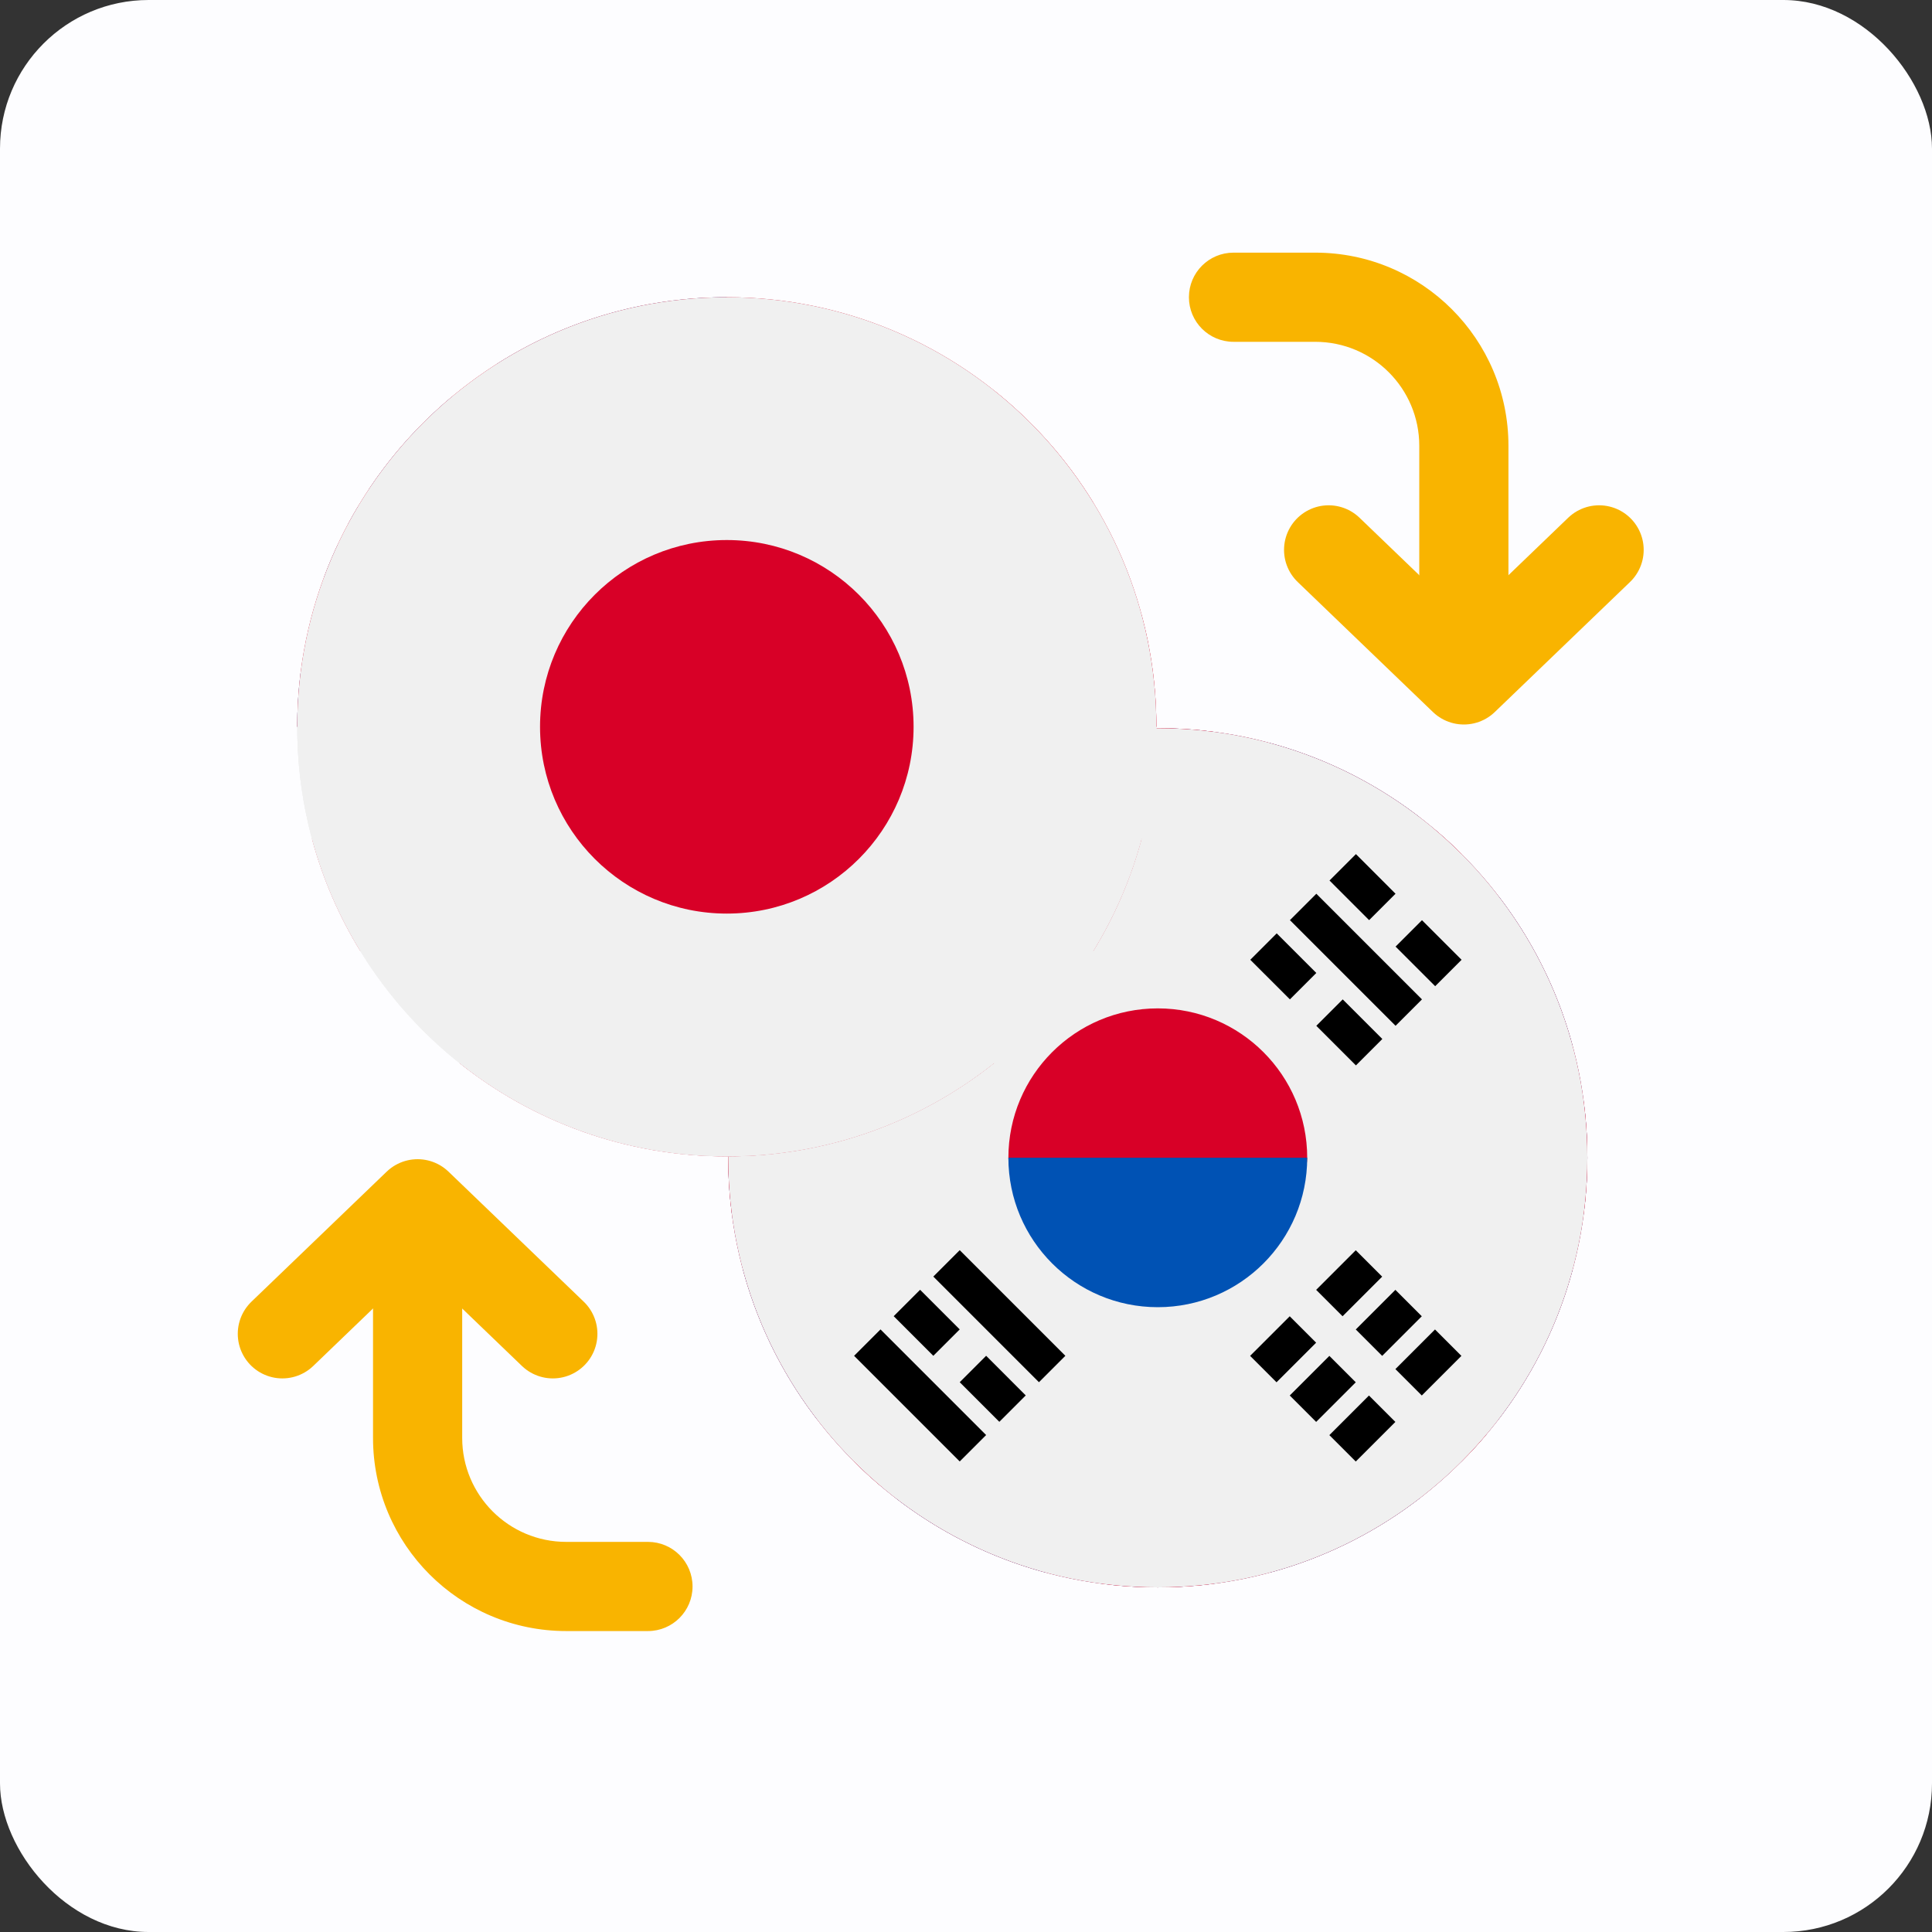
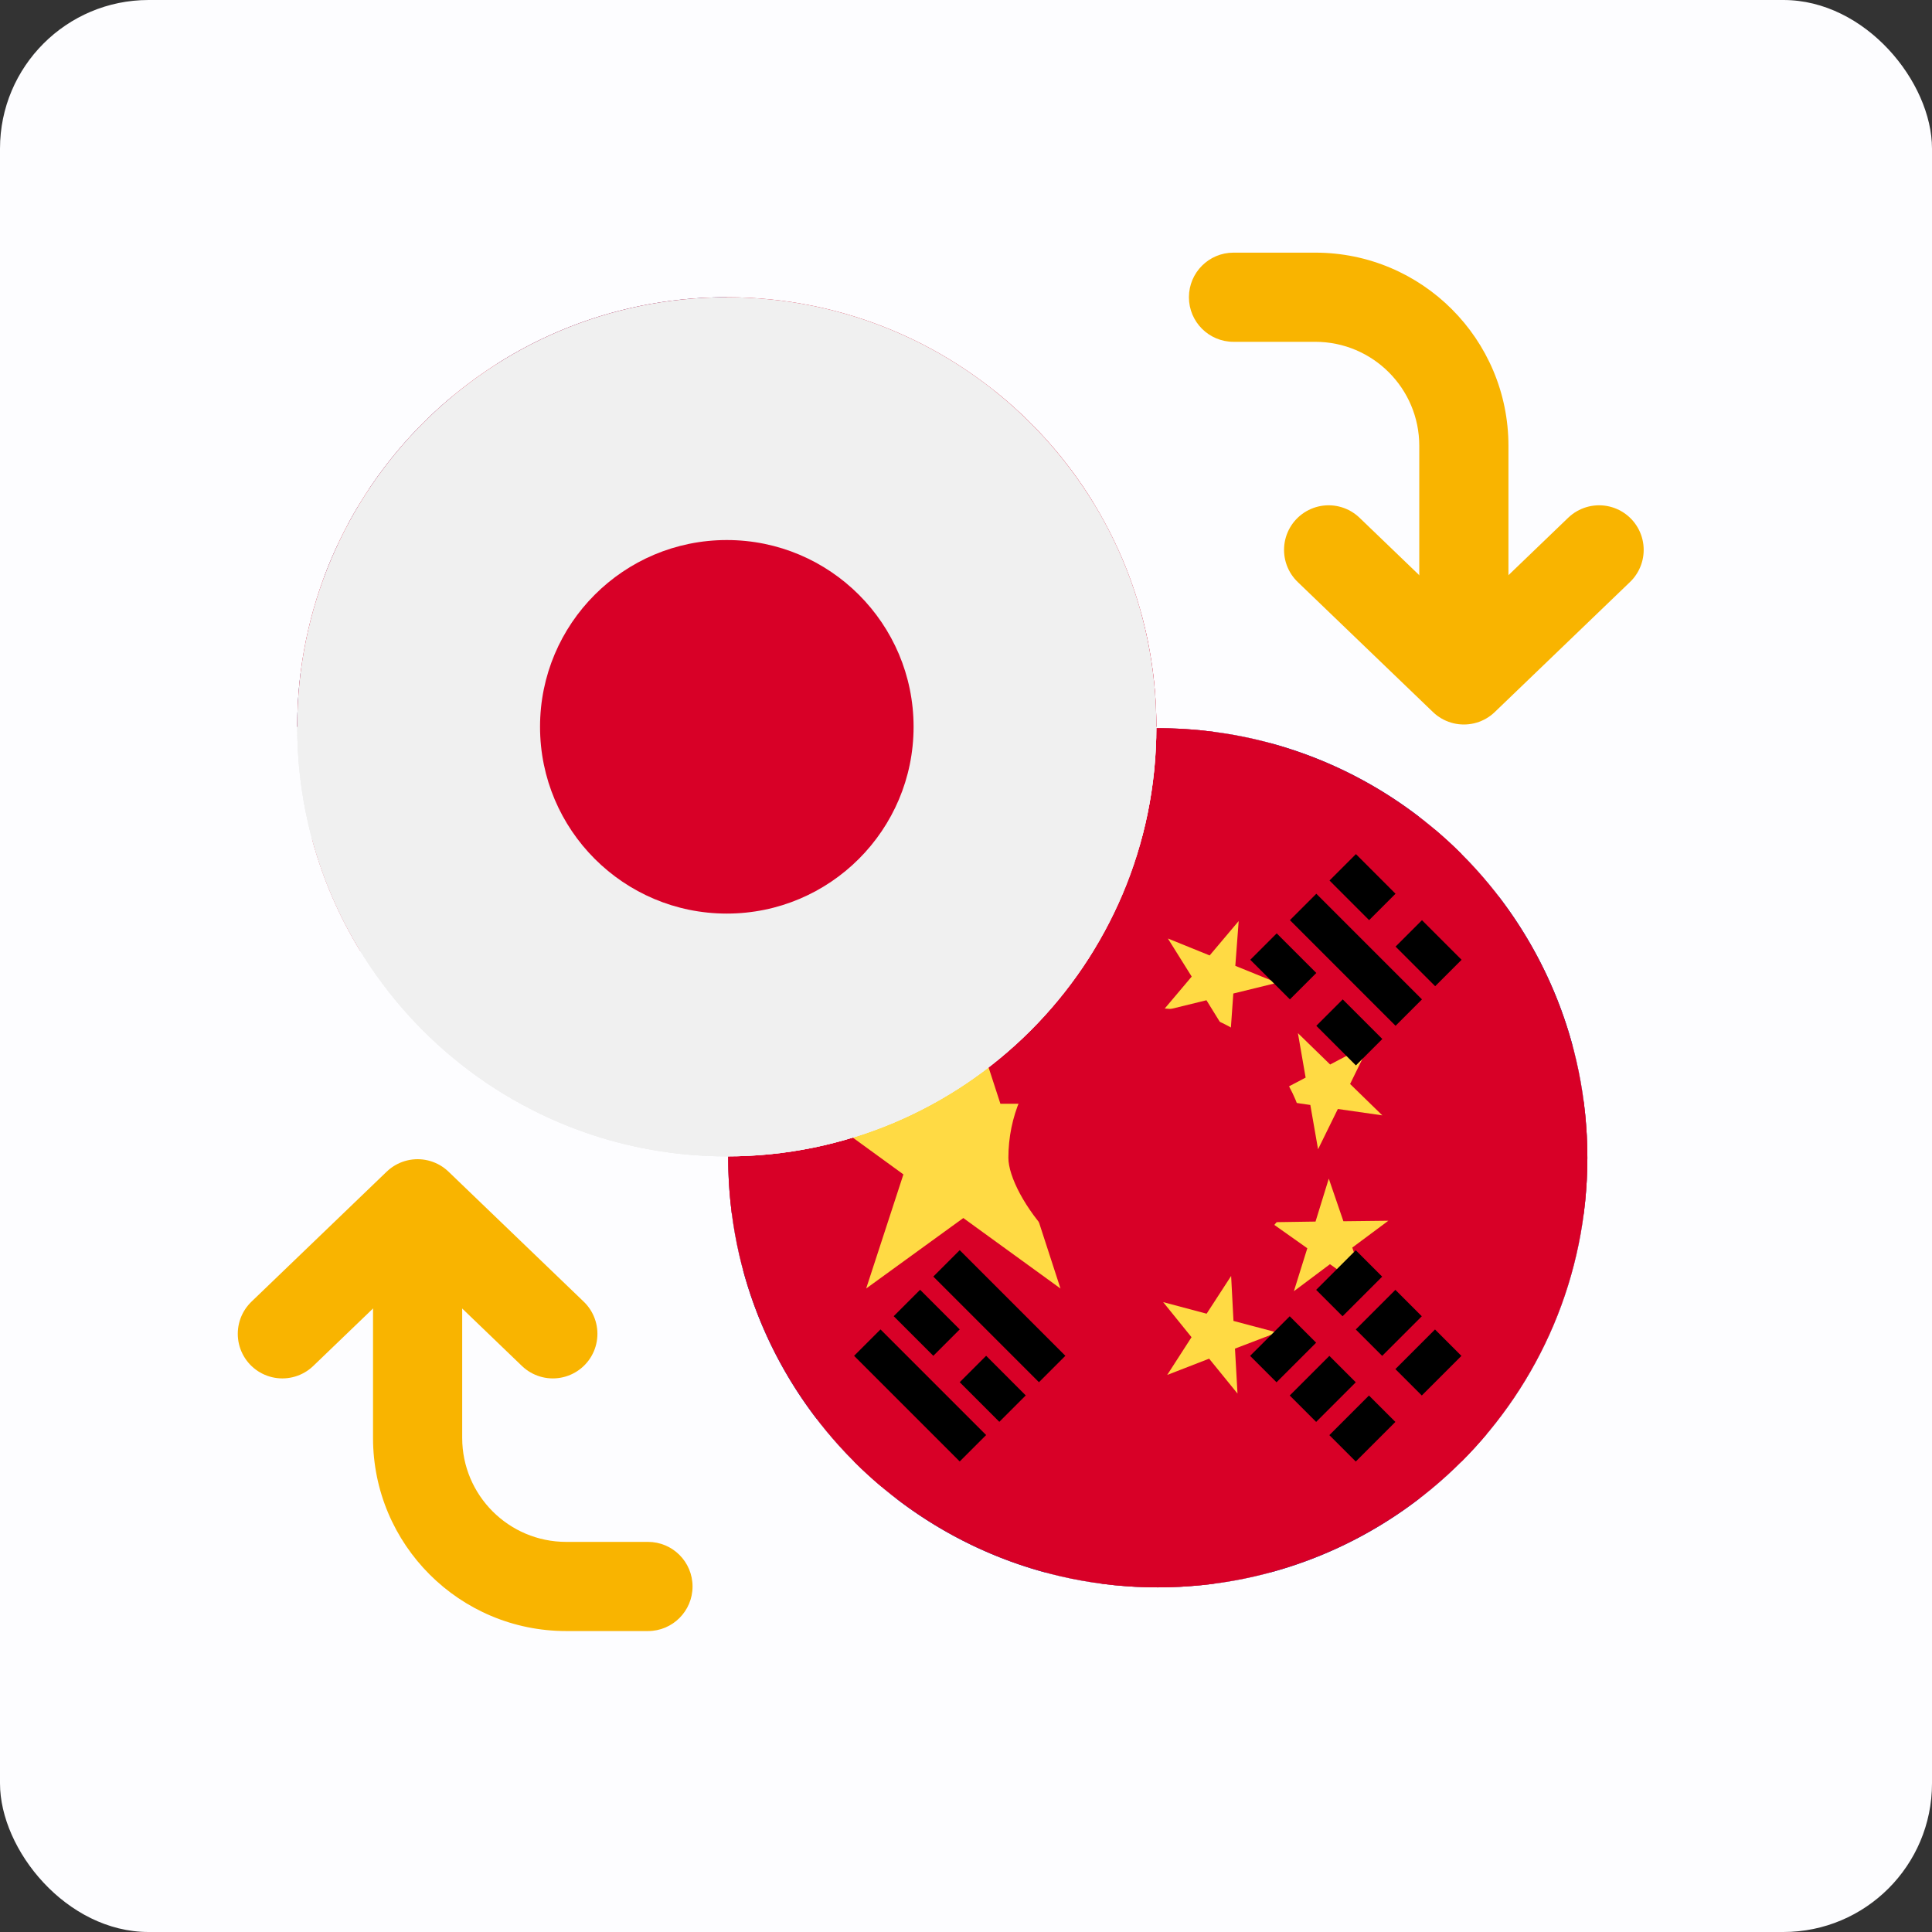
<svg xmlns="http://www.w3.org/2000/svg" width="130" height="130" viewBox="0 0 130 130" fill="none">
  <rect x="0" y="0" width="130" height="130" fill="#333333" stroke="none" />
  <rect width="130" height="130" rx="10" fill="#FDFDFF" />
  <path d="M83 17C81.343 17 80 18.343 80 20C80 21.657 81.343 23 83 23L83 17ZM88.5 20L88.5 17L88.5 20ZM83 23L88.5 23L88.5 17L83 17L83 23ZM95.5 30V44.5H101.5V30H95.5ZM88.5 23C92.366 23 95.5 26.134 95.5 30H101.5C101.5 22.82 95.68 17 88.5 17L88.5 23Z" fill="#F9B400" />
  <path d="M43.6 109.75C45.257 109.75 46.6 108.407 46.6 106.75C46.6 105.093 45.257 103.75 43.6 103.75L43.6 109.75ZM38.1 106.75L38.1 109.75L38.1 106.75ZM43.6 103.75L38.1 103.75L38.1 109.75L43.6 109.75L43.6 103.75ZM31.1 96.75V82.25H25.1V96.75H31.1ZM38.1 103.75C34.234 103.75 31.1 100.616 31.1 96.75H25.1C25.1 103.93 30.92 109.75 38.1 109.75L38.1 103.75Z" fill="#F9B400" />
  <g clip-path="url(#clip0_240_4955)">
    <path d="M77.905 106.81C93.869 106.81 106.81 93.869 106.81 77.905C106.81 61.941 93.869 49 77.905 49C61.941 49 49 61.941 49 77.905C49 93.869 61.941 106.81 77.905 106.81Z" fill="#0052B4" />
    <path d="M77.905 60.31L78.841 63.191H81.869L79.419 64.971L80.355 67.851L77.905 66.071L75.455 67.851L76.391 64.971L73.94 63.191H76.969L77.905 60.31Z" fill="#FFDA44" />
    <path d="M65.464 65.464L68.162 66.838L70.303 64.697L69.83 67.688L72.528 69.063L69.537 69.537L69.063 72.528L67.688 69.83L64.697 70.304L66.839 68.162L65.464 65.464Z" fill="#FFDA44" />
    <path d="M60.31 77.906L63.191 76.97V73.941L64.971 76.392L67.851 75.456L66.071 77.906L67.851 80.356L64.971 79.42L63.191 81.87V78.842L60.31 77.906Z" fill="#FFDA44" />
    <path d="M65.464 90.346L66.838 87.647L64.697 85.506L67.688 85.98L69.063 83.281L69.537 86.272L72.528 86.746L69.83 88.121L70.303 91.112L68.162 88.971L65.464 90.346Z" fill="#FFDA44" />
    <path d="M77.905 95.499L76.969 92.619H73.94L76.391 90.839L75.455 87.959L77.905 89.739L80.355 87.959L79.419 90.839L81.869 92.619H78.841L77.905 95.499Z" fill="#FFDA44" />
    <path d="M90.347 90.346L87.648 88.971L85.507 91.112L85.98 88.121L83.282 86.746L86.273 86.272L86.747 83.281L88.122 85.98L91.113 85.506L88.971 87.647L90.347 90.346Z" fill="#FFDA44" />
    <path d="M95.499 77.906L92.619 78.842V81.87L90.839 79.42L87.959 80.356L89.739 77.906L87.959 75.456L90.839 76.392L92.619 73.941V76.97L95.499 77.906Z" fill="#FFDA44" />
    <path d="M90.347 65.464L88.972 68.162L91.113 70.303L88.122 69.829L86.747 72.528L86.273 69.537L83.282 69.063L85.98 67.688L85.507 64.697L87.648 66.838L90.347 65.464Z" fill="#FFDA44" />
  </g>
  <g clip-path="url(#clip1_240_4955)">
    <path d="M77.905 106.81C93.869 106.81 106.81 93.869 106.81 77.905C106.81 61.941 93.869 49 77.905 49C61.941 49 49 61.941 49 77.905C49 93.869 61.941 106.81 77.905 106.81Z" fill="#F0F0F0" />
    <path d="M54.975 60.307C52.704 63.261 50.992 66.665 49.995 70.364H65.032L54.975 60.307Z" fill="#0052B4" />
    <path d="M105.813 70.364C104.816 66.665 103.104 63.261 100.834 60.307L90.776 70.364H105.813Z" fill="#0052B4" />
    <path d="M49.995 85.445C50.992 89.144 52.704 92.549 54.975 95.503L65.032 85.445H49.995Z" fill="#0052B4" />
    <path d="M95.502 54.976C92.548 52.705 89.143 50.993 85.444 49.996V65.033L95.502 54.976Z" fill="#0052B4" />
    <path d="M60.307 100.835C63.261 103.105 66.665 104.817 70.364 105.814V90.777L60.307 100.835Z" fill="#0052B4" />
    <path d="M70.364 49.996C66.665 50.993 63.261 52.705 60.307 54.976L70.364 65.033V49.996Z" fill="#0052B4" />
    <path d="M85.445 105.814C89.144 104.817 92.549 103.105 95.503 100.835L85.445 90.777V105.814Z" fill="#0052B4" />
-     <path d="M90.776 85.445L100.834 95.503C103.104 92.549 104.816 89.144 105.813 85.445H90.776Z" fill="#0052B4" />
    <path d="M106.565 74.135H81.675H81.675V49.245C80.441 49.084 79.183 49 77.905 49C76.627 49 75.369 49.084 74.135 49.245V74.135V74.135H49.245C49.084 75.369 49 76.627 49 77.905C49 79.183 49.084 80.441 49.245 81.675H74.135H74.135V106.565C75.369 106.726 76.627 106.81 77.905 106.81C79.183 106.81 80.441 106.726 81.675 106.565V81.675V81.675H106.565C106.726 80.441 106.81 79.183 106.81 77.905C106.81 76.627 106.726 75.369 106.565 74.135V74.135Z" fill="#D80027" />
    <path d="M85.445 85.445L98.344 98.344C98.937 97.751 99.503 97.131 100.043 96.488L89 85.445H85.445V85.445Z" fill="#D80027" />
    <path d="M70.364 85.445H70.364L57.466 98.344C58.059 98.937 58.679 99.503 59.322 100.043L70.364 89V85.445Z" fill="#D80027" />
    <path d="M70.364 70.366V70.365L57.466 57.467C56.872 58.06 56.306 58.68 55.767 59.322L66.81 70.365H70.364V70.366Z" fill="#D80027" />
    <path d="M85.445 70.365L98.344 57.467C97.751 56.873 97.131 56.307 96.488 55.768L85.445 66.811V70.365Z" fill="#D80027" />
  </g>
  <g clip-path="url(#clip2_240_4955)">
    <path d="M77.905 106.81C93.869 106.81 106.81 93.869 106.81 77.905C106.81 61.941 93.869 49 77.905 49C61.941 49 49 61.941 49 77.905C49 93.869 61.941 106.81 77.905 106.81Z" fill="#D80027" />
    <path d="M64.819 66.592L67.315 74.27H75.388L68.862 79.023L71.357 86.701L64.819 81.959L58.282 86.701L60.788 79.023L54.251 74.27H62.324L64.819 66.592Z" fill="#FFDA44" />
    <path d="M83.269 93.77L81.36 91.422L78.538 92.517L80.175 89.977L78.267 87.617L81.191 88.396L82.84 85.856L82.998 88.882L85.933 89.661L83.099 90.745L83.269 93.77Z" fill="#FFDA44" />
    <path d="M87.063 86.883L87.966 83.992L85.493 82.242L88.519 82.197L89.411 79.307L90.394 82.175L93.419 82.141L90.992 83.947L91.963 86.815L89.49 85.065L87.063 86.883Z" fill="#FFDA44" />
    <path d="M92.178 70.218L90.845 72.939L93.013 75.05L90.021 74.621L88.689 77.331L88.169 74.35L85.166 73.921L87.853 72.51L87.334 69.518L89.502 71.629L92.178 70.218Z" fill="#FFDA44" />
    <path d="M83.348 61.975L83.122 64.989L85.934 66.13L82.987 66.852L82.772 69.878L81.18 67.304L78.233 68.027L80.187 65.712L78.583 63.149L81.395 64.289L83.348 61.975Z" fill="#FFDA44" />
  </g>
  <g clip-path="url(#clip3_240_4955)">
-     <path d="M77.905 106.81C93.869 106.81 106.81 93.869 106.81 77.905C106.81 61.941 93.869 49 77.905 49C61.941 49 49 61.941 49 77.905C49 93.869 61.941 106.81 77.905 106.81Z" fill="#F0F0F0" />
    <path d="M87.959 77.906C87.959 80.419 83.458 86.703 77.905 86.703C72.353 86.703 67.852 80.419 67.852 77.906C67.852 72.353 72.353 67.852 77.905 67.852C83.458 67.852 87.959 72.353 87.959 77.906Z" fill="#D80027" />
-     <path d="M87.959 77.904C87.959 83.457 83.458 87.958 77.905 87.958C72.353 87.958 67.852 83.457 67.852 77.904" fill="#0052B4" />
    <path d="M88.561 86.791L91.226 84.126L93.003 85.903L90.338 88.568L88.561 86.791Z" fill="black" />
    <path d="M84.117 91.234L86.783 88.569L88.56 90.346L85.894 93.011L84.117 91.234Z" fill="black" />
    <path d="M93.893 92.123L96.558 89.457L98.335 91.235L95.67 93.9L93.893 92.123Z" fill="black" />
    <path d="M89.449 96.566L92.115 93.901L93.892 95.678L91.226 98.343L89.449 96.566Z" fill="black" />
    <path d="M91.227 89.457L93.892 86.791L95.669 88.569L93.004 91.234L91.227 89.457Z" fill="black" />
    <path d="M86.784 93.9L89.45 91.235L91.227 93.012L88.561 95.677L86.784 93.9Z" fill="black" />
    <path d="M93.904 69.023L86.796 61.915L88.573 60.138L95.681 67.246L93.904 69.023Z" fill="black" />
    <path d="M86.795 67.246L84.129 64.581L85.906 62.804L88.572 65.469L86.795 67.246Z" fill="black" />
    <path d="M91.237 71.689L88.572 69.024L90.349 67.247L93.014 69.912L91.237 71.689Z" fill="black" />
    <path d="M92.125 61.914L89.46 59.248L91.237 57.471L93.902 60.137L92.125 61.914Z" fill="black" />
    <path d="M96.57 66.359L93.905 63.694L95.682 61.917L98.347 64.582L96.57 66.359Z" fill="black" />
    <path d="M59.247 89.453L66.355 96.561L64.578 98.338L57.47 91.23L59.247 89.453Z" fill="black" />
    <path d="M66.355 91.228L69.02 93.894L67.243 95.671L64.578 93.005L66.355 91.228Z" fill="black" />
    <path d="M61.912 86.787L64.578 89.453L62.801 91.23L60.135 88.564L61.912 86.787Z" fill="black" />
    <path d="M64.578 84.121L71.686 91.229L69.909 93.006L62.801 85.898L64.578 84.121Z" fill="black" />
    <path d="M66.355 59.244L59.246 66.352L57.469 64.575L64.577 57.467L66.355 59.244Z" fill="black" />
    <path d="M69.019 61.908L61.911 69.016L60.134 67.239L67.243 60.131L69.019 61.908Z" fill="black" />
    <path d="M71.689 64.576L64.58 71.684L62.803 69.907L69.912 62.799L71.689 64.576Z" fill="black" />
  </g>
  <g clip-path="url(#clip4_240_4955)">
    <path d="M48.905 77.81C64.869 77.81 77.81 64.869 77.81 48.905C77.81 32.941 64.869 20 48.905 20C32.941 20 20 32.941 20 48.905C20 64.869 32.941 77.81 48.905 77.81Z" fill="#F0F0F0" />
    <path d="M47.648 48.906H77.809C77.809 46.297 77.462 43.769 76.814 41.365H47.648V48.906Z" fill="#D80027" />
    <path d="M47.648 33.826H73.567C71.797 30.938 69.535 28.386 66.897 26.285H47.648V33.826Z" fill="#D80027" />
-     <path d="M48.904 77.811C55.707 77.811 61.959 75.46 66.897 71.527H30.911C35.849 75.46 42.101 77.811 48.904 77.811Z" fill="#D80027" />
    <path d="M24.242 63.988H73.567C74.988 61.67 76.089 59.136 76.814 56.447H20.995C21.72 59.136 22.821 61.67 24.242 63.988V63.988Z" fill="#D80027" />
    <path d="M33.389 24.514H36.023L33.573 26.294L34.509 29.174L32.059 27.394L29.609 29.174L30.418 26.686C28.26 28.483 26.369 30.588 24.811 32.934H25.655L24.096 34.067C23.853 34.472 23.62 34.884 23.396 35.302L24.141 37.594L22.752 36.585C22.406 37.317 22.09 38.065 21.806 38.829L22.627 41.354H25.655L23.205 43.134L24.141 46.015L21.691 44.234L20.223 45.301C20.077 46.482 20 47.684 20 48.905H48.905C48.905 32.941 48.905 31.059 48.905 20C43.195 20 37.872 21.656 33.389 24.514V24.514ZM34.509 46.015L32.059 44.234L29.609 46.015L30.545 43.134L28.095 41.354H31.123L32.059 38.474L32.995 41.354H36.023L33.573 43.134L34.509 46.015ZM33.573 34.714L34.509 37.594L32.059 35.814L29.609 37.594L30.545 34.714L28.095 32.934H31.123L32.059 30.054L32.995 32.934H36.023L33.573 34.714ZM44.877 46.015L42.427 44.234L39.977 46.015L40.913 43.134L38.463 41.354H41.492L42.427 38.474L43.363 41.354H46.392L43.941 43.134L44.877 46.015ZM43.941 34.714L44.877 37.594L42.427 35.814L39.977 37.594L40.913 34.714L38.463 32.934H41.492L42.427 30.054L43.363 32.934H46.392L43.941 34.714ZM43.941 26.294L44.877 29.174L42.427 27.394L39.977 29.174L40.913 26.294L38.463 24.514H41.492L42.427 21.634L43.363 24.514H46.392L43.941 26.294Z" fill="#0052B4" />
  </g>
  <g clip-path="url(#clip5_240_4955)">
    <path d="M48.905 77.81C64.869 77.81 77.81 64.869 77.81 48.905C77.81 32.941 64.869 20 48.905 20C32.941 20 20 32.941 20 48.905C20 64.869 32.941 77.81 48.905 77.81Z" fill="#F0F0F0" />
    <path d="M20 48.905C20 32.941 32.941 20 48.905 20C64.869 20 77.81 32.941 77.81 48.905" fill="#D80027" />
    <path d="M37.594 35.082C37.594 30.871 40.554 27.353 44.507 26.49C43.899 26.357 43.269 26.285 42.621 26.285C37.763 26.285 33.824 30.224 33.824 35.082C33.824 39.941 37.763 43.88 42.621 43.88C43.269 43.88 43.899 43.808 44.507 43.675C40.554 42.812 37.594 39.294 37.594 35.082V35.082Z" fill="#F0F0F0" />
    <path d="M48.906 26.914L49.529 28.834H51.548L49.915 30.021L50.539 31.941L48.906 30.754L47.272 31.941L47.896 30.021L46.263 28.834H48.282L48.906 26.914Z" fill="#F0F0F0" />
    <path d="M44.007 30.684L44.631 32.604H46.65L45.017 33.79L45.641 35.711L44.007 34.524L42.374 35.711L42.998 33.79L41.364 32.604H43.383L44.007 30.684Z" fill="#F0F0F0" />
    <path d="M53.803 30.684L54.427 32.604H56.446L54.812 33.79L55.436 35.711L53.803 34.524L52.17 35.711L52.794 33.79L51.16 32.604H53.179L53.803 30.684Z" fill="#F0F0F0" />
    <path d="M51.918 36.34L52.542 38.26H54.561L52.928 39.447L53.551 41.367L51.918 40.18L50.285 41.367L50.909 39.447L49.275 38.26H51.294L51.918 36.34Z" fill="#F0F0F0" />
    <path d="M45.893 36.34L46.517 38.26H48.536L46.902 39.447L47.526 41.367L45.893 40.18L44.259 41.367L44.883 39.447L43.25 38.26H45.269L45.893 36.34Z" fill="#F0F0F0" />
  </g>
  <path d="M107.6 37L98.5 45.75L89.4 37" stroke="#F9B400" stroke-width="6" stroke-linecap="round" stroke-linejoin="round" />
  <path d="M18.999 89.75L28.099 81L37.199 89.75" stroke="#F9B400" stroke-width="6" stroke-linecap="round" stroke-linejoin="round" />
  <g clip-path="url(#clip6_240_4955)">
    <path d="M48.905 77.81C64.869 77.81 77.81 64.869 77.81 48.905C77.81 32.941 64.869 20 48.905 20C32.941 20 20 32.941 20 48.905C20 64.869 32.941 77.81 48.905 77.81Z" fill="#F0F0F0" />
    <path d="M48.905 61.473C55.846 61.473 61.473 55.846 61.473 48.905C61.473 41.965 55.846 36.338 48.905 36.338C41.965 36.338 36.338 41.965 36.338 48.905C36.338 55.846 41.965 61.473 48.905 61.473Z" fill="#D80027" />
  </g>
  <defs>
    <clipPath id="clip0_240_4955">
      <rect width="57.81" height="57.81" fill="white" transform="translate(49 49)" />
    </clipPath>
    <clipPath id="clip1_240_4955">
      <rect width="57.81" height="57.81" fill="white" transform="translate(49 49)" />
    </clipPath>
    <clipPath id="clip2_240_4955">
      <rect width="57.81" height="57.81" fill="white" transform="translate(49 49)" />
    </clipPath>
    <clipPath id="clip3_240_4955">
      <rect width="57.81" height="57.81" fill="white" transform="translate(49 49)" />
    </clipPath>
    <clipPath id="clip4_240_4955">
      <rect width="57.81" height="57.81" fill="white" transform="translate(20 20)" />
    </clipPath>
    <clipPath id="clip5_240_4955">
      <rect width="57.81" height="57.81" fill="white" transform="translate(20 20)" />
    </clipPath>
    <clipPath id="clip6_240_4955">
      <rect width="57.81" height="57.81" fill="white" transform="translate(20 20)" />
    </clipPath>
  </defs>
</svg>